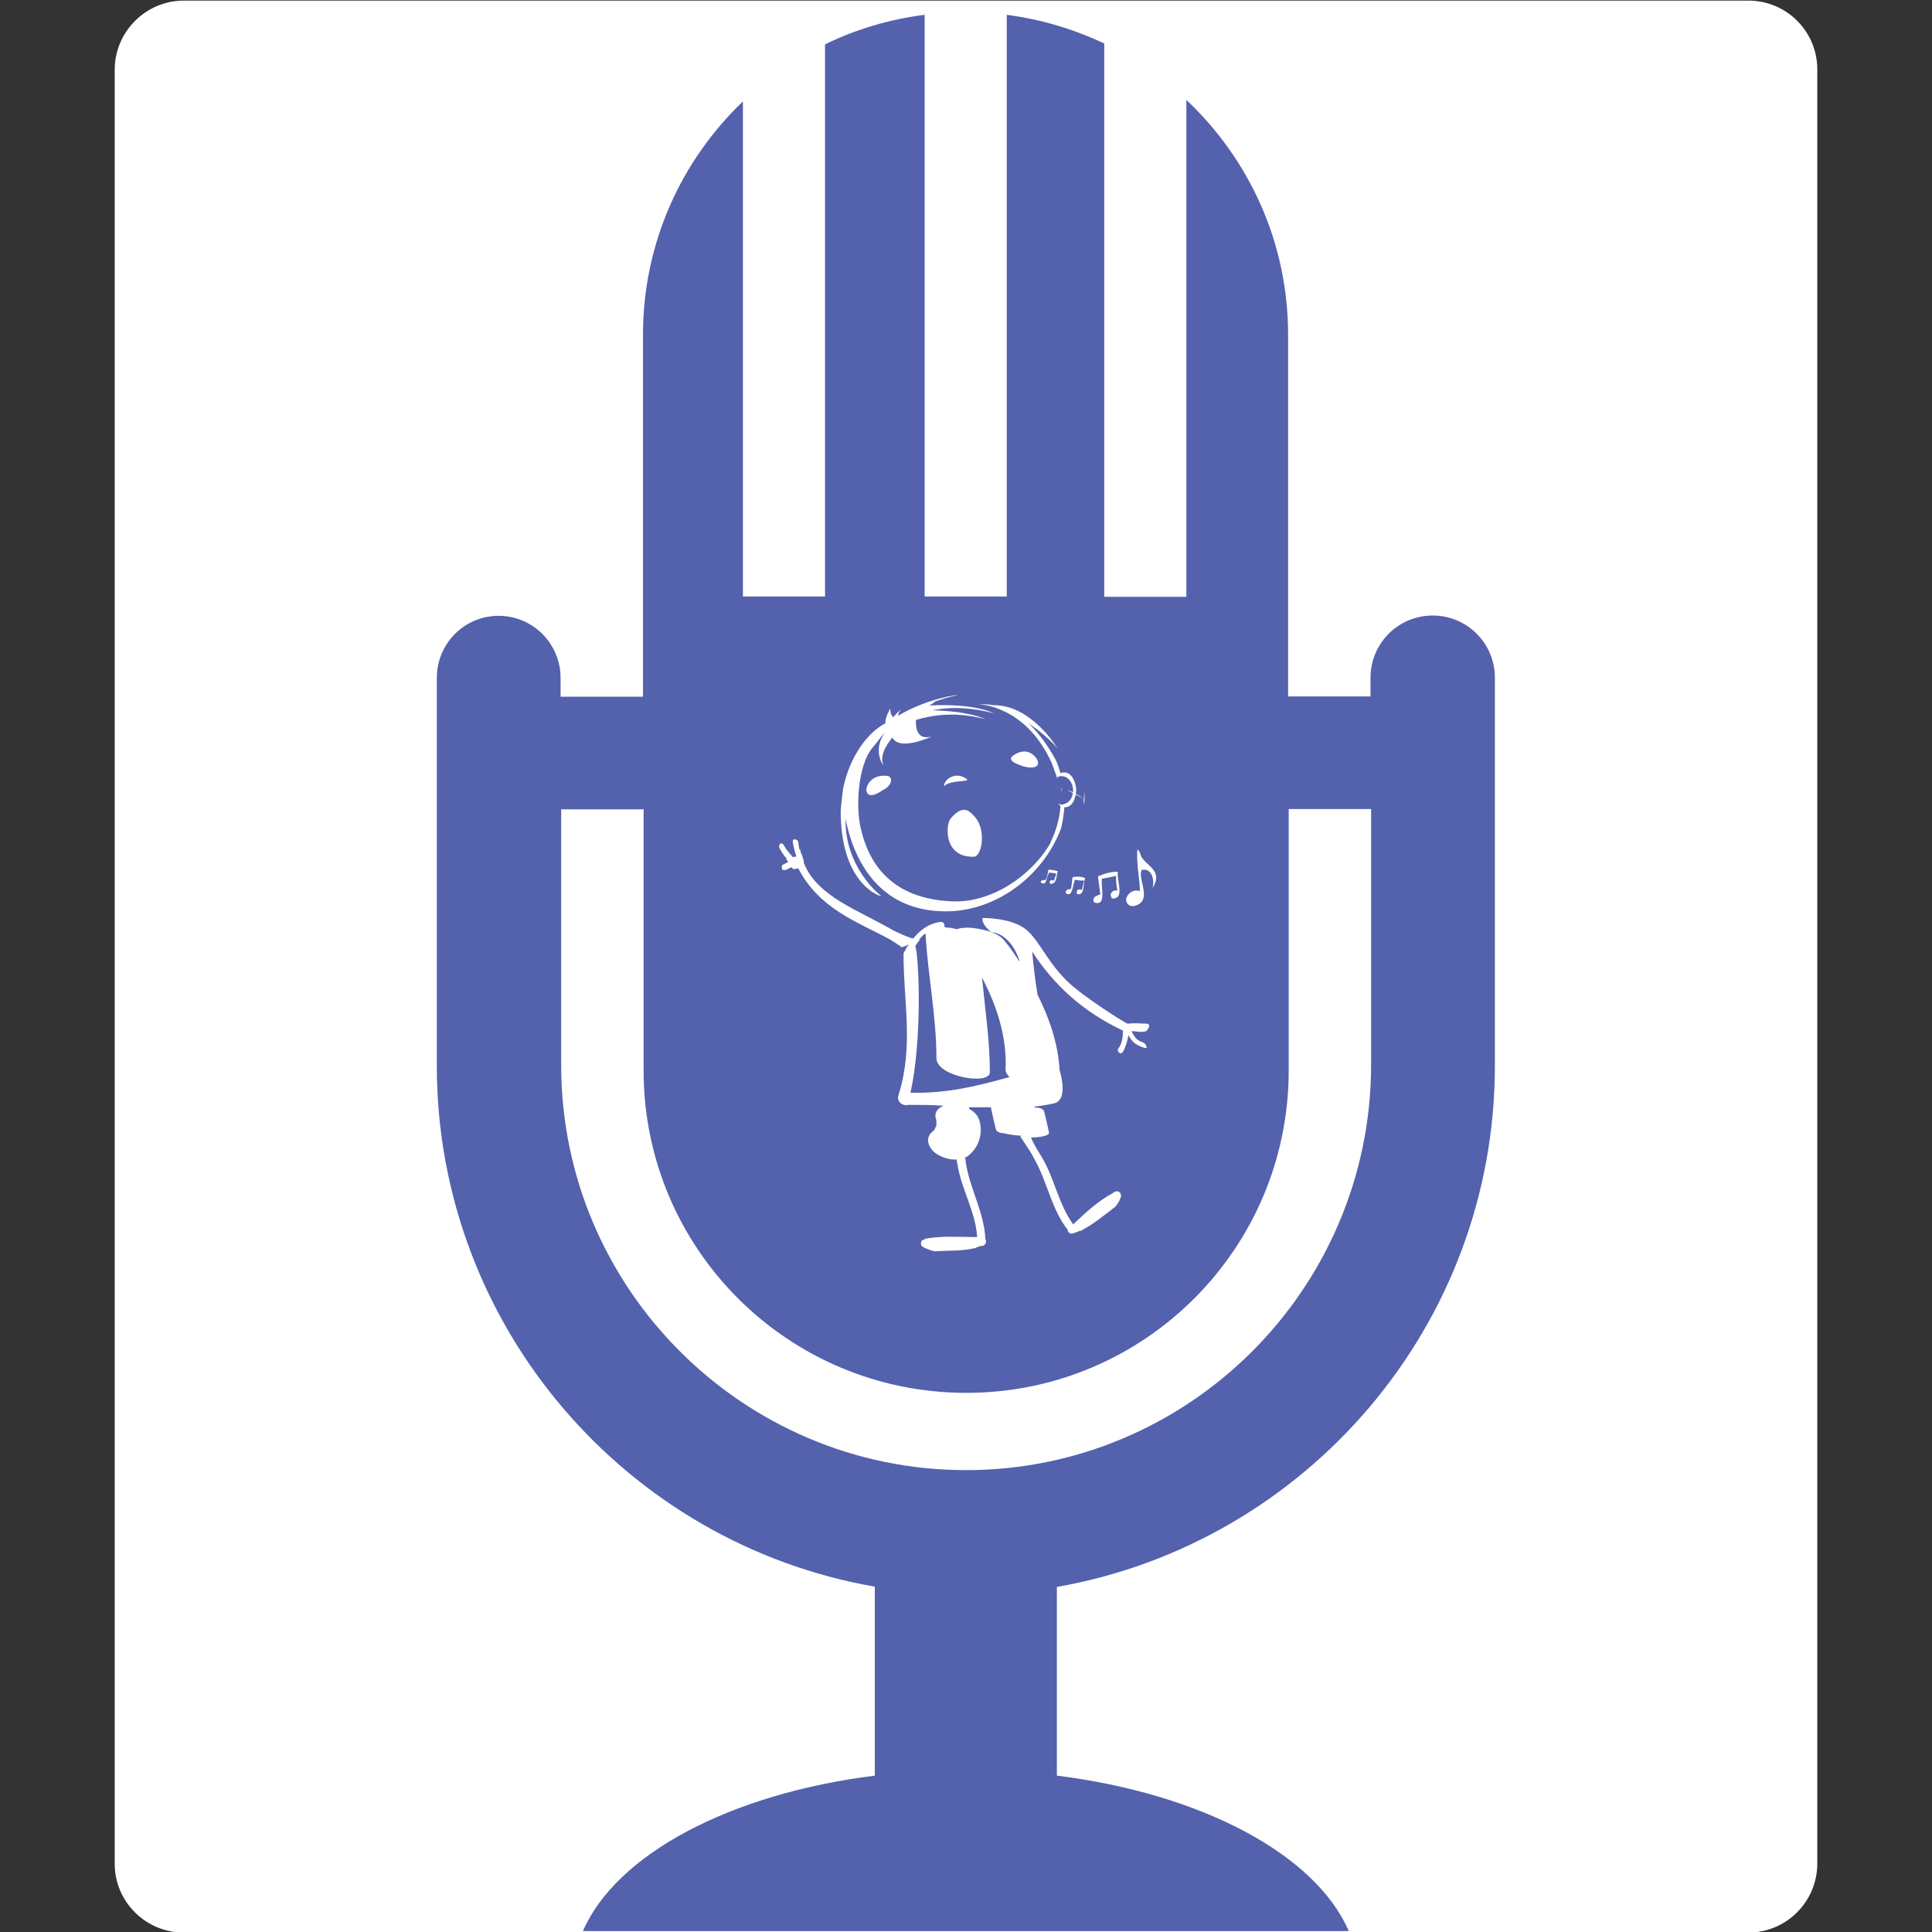
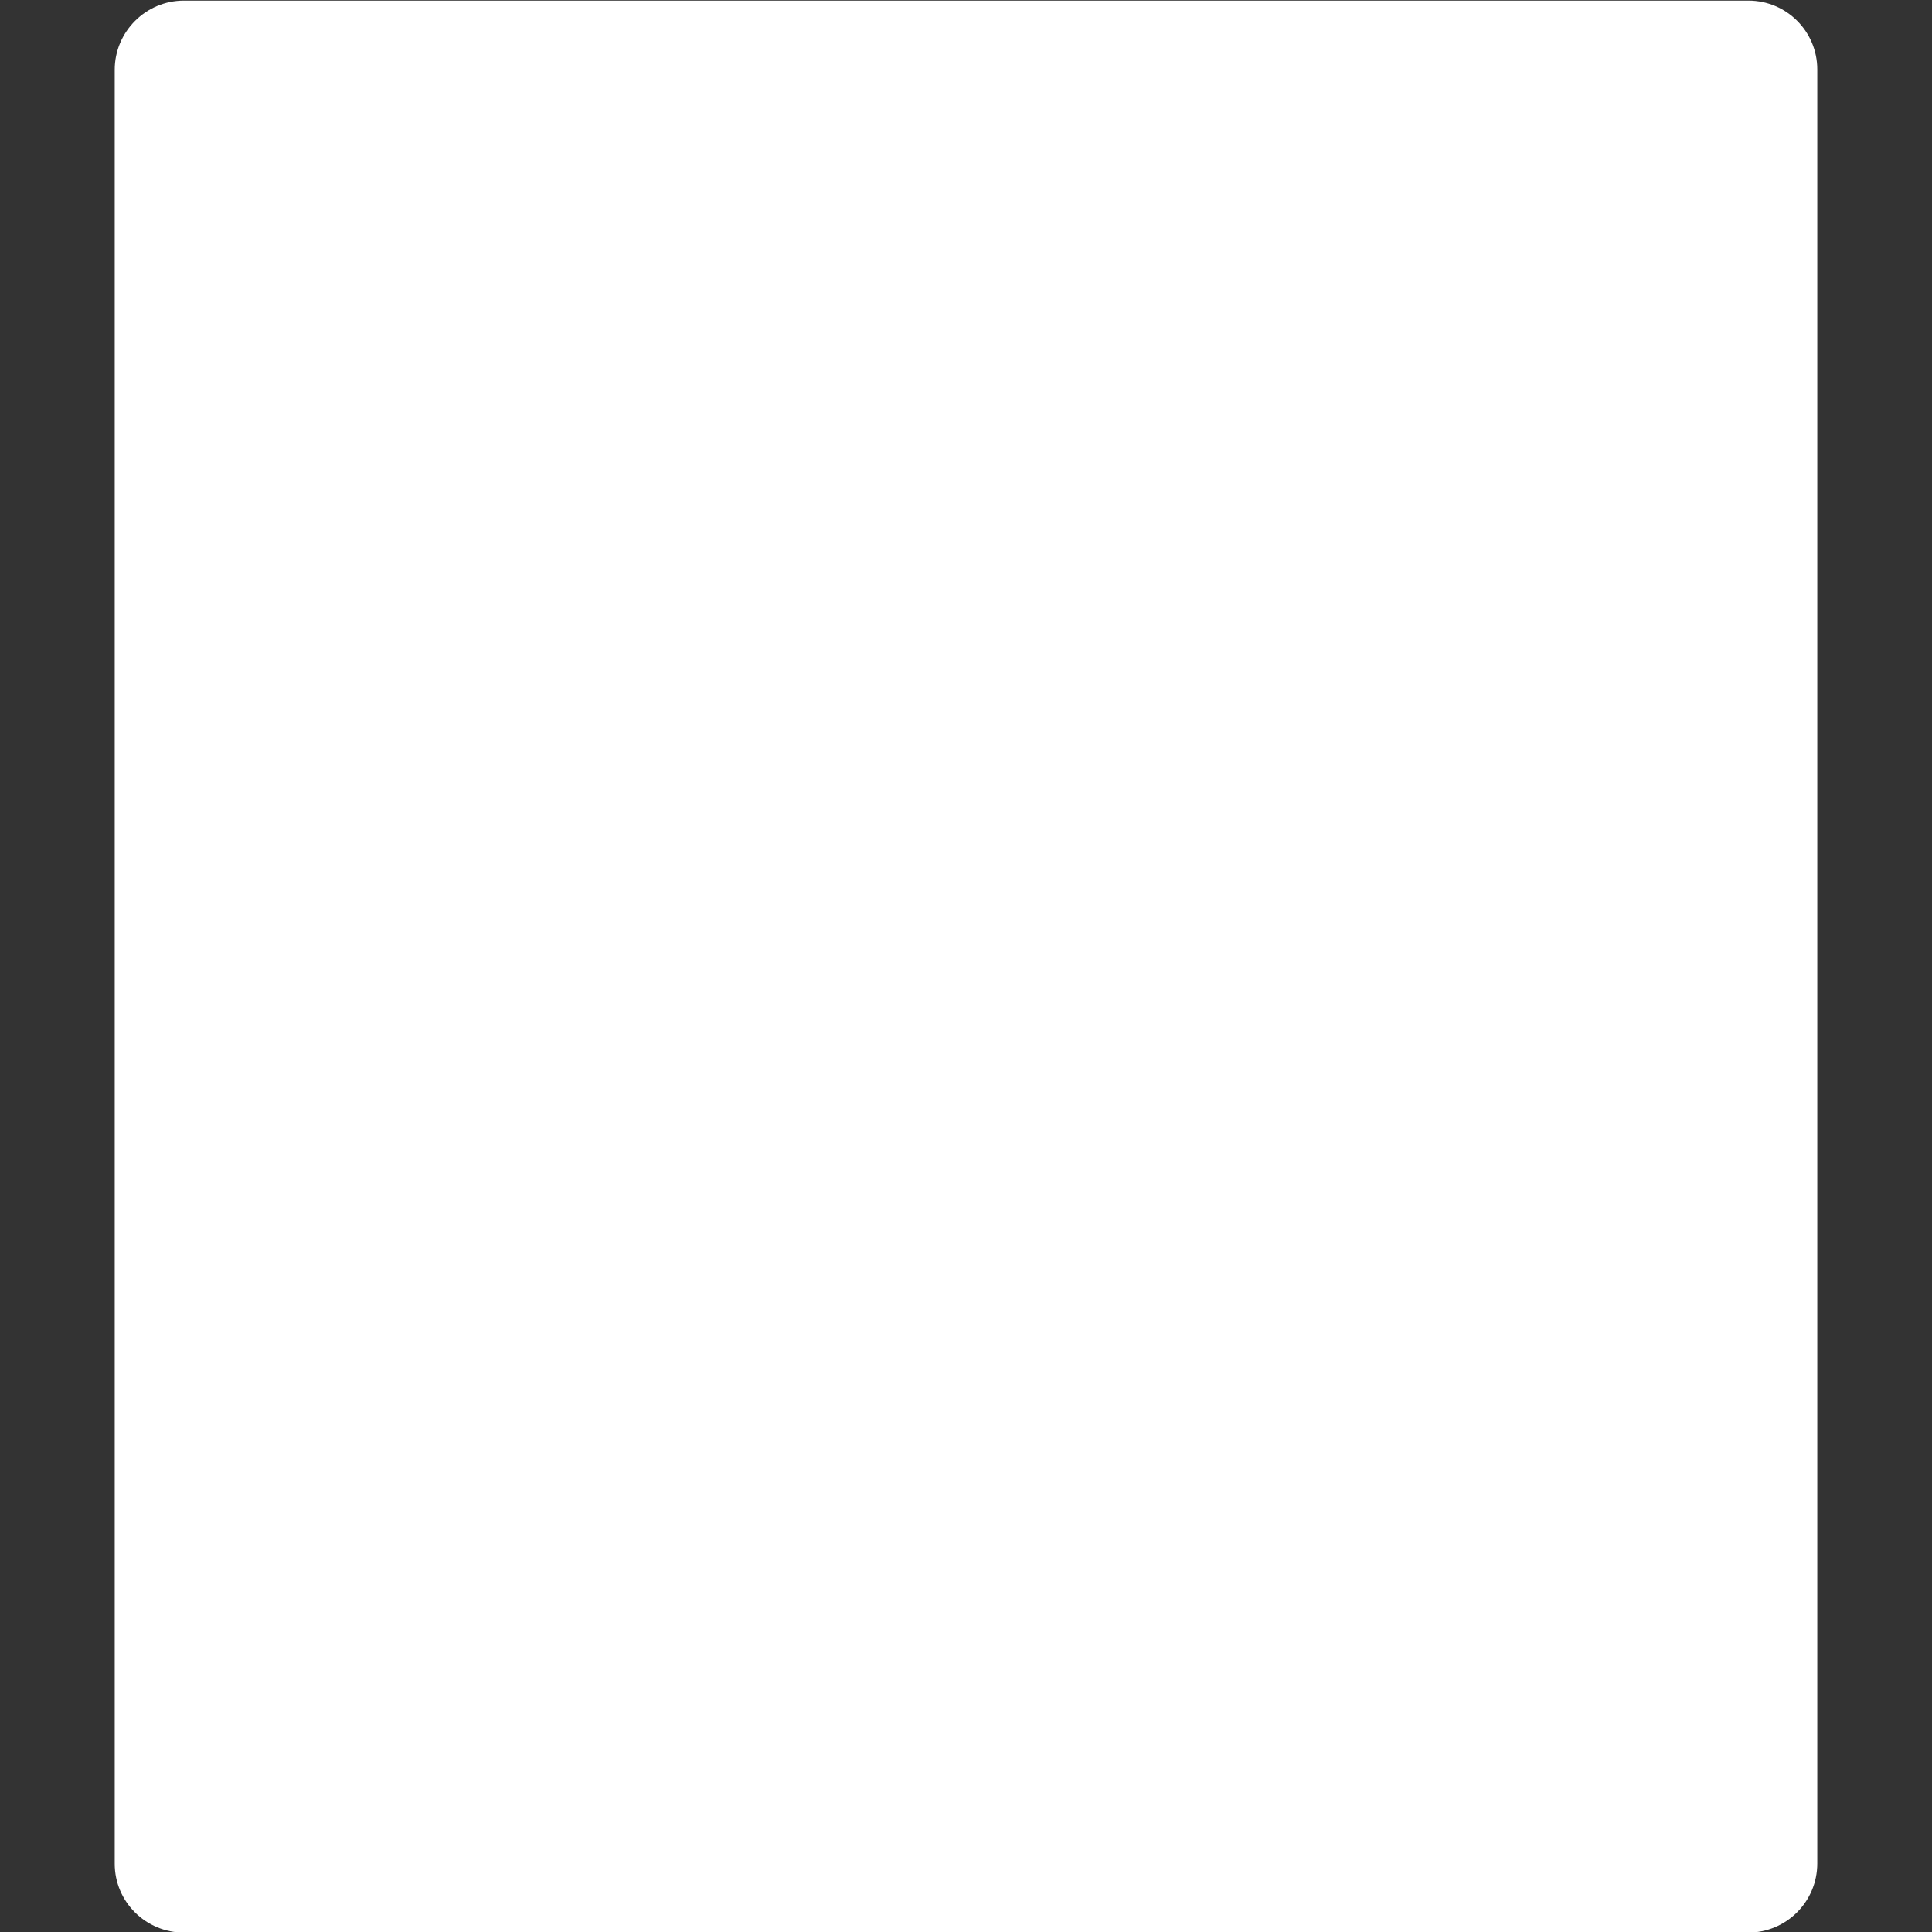
<svg xmlns="http://www.w3.org/2000/svg" version="1.1" id="Layer_1" x="0" y="0" viewBox="0 0 640 640" xml:space="preserve">
  <rect x="0" y="0" width="640" height="640" fill="#333333" stroke="none" />
  <style>.st0{fill:#fff}</style>
  <path class="st0" d="M579.1 640.2H60.9C48.3 640.2 38 630 38 617.4V23.1C38 10.5 48.3.2 60.9.2h518.3C591.8.2 602 10.4 602 23v594.3c0 12.7-10.3 22.9-22.9 22.9" id="Layer_2_00000096017214469395938550000013362361696793280409_" />
  <g id="Layer_1_00000047022058096519531140000017566682574668218525_">
-     <path d="M320 487c-73.9 0-134.1-60.2-134.1-134.1v-84.8h27.3v86.5c0 59 47.8 106.8 106.9 106.8 59 0 106.8-47.8 106.8-106.8V268h27.3v84.8C454.1 426.9 393.9 487 320 487m175.2-134V224.5c0-11.4-9.2-20.6-20.6-20.6s-20.6 9.2-20.6 20.6v6.2h-27.3V110.9c0-30.7-13-58.3-33.7-77.8v164.6h-27.2V14.4c-10-4.7-20.9-8-32.3-9.5v192.7h-27.2V4.9c-11.7 1.5-22.8 4.8-33 9.8v182.9h-27.2v-164C225.7 53.1 213 80.5 213 110.9v119.9h-27.3v-6.2c0-11.4-9.2-20.6-20.5-20.6-11.4 0-20.5 9.2-20.5 20.6V353c0 86.3 62.8 158.3 145.1 172.6v62.6c-48 6-85.7 26.1-96.7 51.5h253.7c-11-25.4-48.7-45.5-96.7-51.5v-62.5c82.4-14.5 145.1-86.4 145.1-172.7" style="fill:#5461ac" />
    <path class="st0" d="M380 339.1c-2.9 0-3.4-.3-6.5 0-.5 0-11.9-7.3-16.9-11.4-8.8-6.8-11.7-15.6-16.6-19.7s-14.5-3.9-14.5-3.9c-.5 1.6 2.1 4.4 3.1 4.7 6.2.8 8.8 8.3 9.1 9.4v.3c-1.6-2.3-3.1-4.7-4.9-6.8-2.3-3.1-8.3-4.2-11.9-4.4-1 0-2.6 0-3.9.5-1.3-.3-2.3-.5-2.9-.5-.5 0-.8 0-1.3-.3.3-.8-.3-1.8-1.3-1.6-6.5.8-10.4 7-12.2 10.4 0 16.4 3.4 30.6-1.6 46.8-1 2.6 1.8 3.9 3.1 3.4h.3c3.9 0 7.5 0 11.4.3-1.6.8-2.9 1.8-2.6 3.9.3.5.3 1.3.3 2.1v.3c0 .3 0 .5-.3.8 0 .3-.3.5-.3.8l-.5.5c-2.9 2.1-1.6 5.5.8 7.3 1.8 1.3 4.7 2.3 7 2.1 0 .8.3 1.3.3 1.8 1.3 8.1 6 15.6 6.5 23.9-5.7 0-11.2-.5-16.9.5-.3 0-.3 0-.5.3-1.3 0-1.6 1.6-.8 2.3 0 0 1.3.8 1.6.8.8.3 1.8.8 2.9.8 4.2-.3 8.6 0 12.7-1 .3 0 .5 0 .8-.3.8-.3 1.3-.5 2.1-.5 1-.3 1.3-1.6.8-2.3v-.3c-.5-8.8-5.2-16.4-6.5-25.2 0-.5 0-1-.3-1.3.3-.3.5-.3.8-.5 3.6-2.6 5.2-7 4.2-11.4-.5-2.1-1.8-3.4-3.6-4.4v-.5h7.3v.3c.5 2.3 1 4.7 1.6 7 .3 1 1.8 1.3 2.6 1.3 2.1.5 4.2.8 6 .8-.3 0-.3 0-.5.3 1 1.6 2.1 3.1 3.1 4.7.5.8 1 1.6 1.3 2.3 4.4 7.5 5.7 16.4 10.9 23.4l.3.3c0 1 1 1.8 2.1 1.3.8-.3 1.3-.5 2.1-.8.3 0 .5 0 .8-.3 3.9-2.1 7-4.7 10.4-7.3.8-.5 1.3-1.6 1.8-2.3 0-.3.8-1.6.5-1.6.3-1-1-2.1-2.1-1.3-.3 0-.3 0-.5.3-4.9 2.6-9.1 6.5-13.2 10.4-4.9-6.8-6.2-15.3-10.4-22.3-1.3-2.1-2.6-4.2-3.6-6.5 2.6 0 6.2-.5 6-1.6-.5-2.3-1-4.7-1.6-7-.3-1-1.8-1.3-2.6-1.3-.3 0-.5 0-.8-.3 2.1-.3 4.2-.5 6.2-1 3.9-.5 3.9-5.5 2.3-11.2-.5-8.8-3.4-17.1-7.3-24.9-.8-4.7-1.3-9.4-1.8-14.3 7.3 11.2 16.9 20 30.1 26.2 0 2.1-.3 4.4-1.6 6-.5.8.8 2.3 1.6 1s1.6-3.9 1.8-5.5c1.3 2.3 2.1 3.1 5.2 4.2 1.6.5.5-1.3 0-1.6-2.3-1-2.6-1-4.2-3.9 2.1 0 2.6.5 4.9 0 1.1-1.2 1.4-2.2.3-2.5M301.6 362c3.9-17.4 2.9-44.7 1.6-48.6.3-.5.8-1.3 1.3-1.8v-.3c.5-.8 1.3-1.6 2.1-2.1v.3c.8 13.8 3.6 27.3 3.6 41 0 6.2 17.7 9.1 17.7 4.7 0-10.6-1.6-21-2.6-31.4 4.9 9.4 8.3 19.7 7.8 30.4 0 1 .5 1.8 1.3 2.6-11.3 3.1-20.4 5.4-32.8 5.2m18.7-103.9c-1.8-1.3-3.4-1.3-4.4-1-3.1.8-3.6 3.9-2.9 3.1 2.3-1.9 8.3-1.1 7.3-2.1" />
-     <path class="st0" d="M292 296.8c-.3 0-12.2-9.4-11.9-25.5 2.3 11.7 9.9 30.9 33.8 30.6 16.4-.3 31.4-11.7 37.4-27 .5-1.3 1-4.2 1.3-7.5h.3c2.1 0 3.6-2.6 3.6-6-.3-3.1-1.8-5.7-4.2-5.5-.3 0-.8 0-1 .3-.5-1.8-1-3.4-1.8-4.9-2.9-5.2-6-9.1-8.8-11.7 3.4 2.3 7 5.2 9.6 8.3 0 0-8.6-14.5-21.3-14.3-2.9-.5-4.7-.3-4.7-.3s15.6.3 24.2 19.7c.5 1.3 1 2.9 1.6 4.4 0 .3-.3.3-.3.5.5-.5 1-.8 1.8-.8 2.1 0 3.6 1.8 3.9 4.4 0 2.3-1 4.2-2.6 4.7-.3 0-.5.3-.8.3h-.8c-.3 0-.5-.3-.8-.3l.8.8c-.3 4.7-1.8 9.1-3.4 12.2l.3-.3c-6.5 11.4-19.7 20-32.2 19.7-11.4-.3-26.5-4.4-30.9-24.4-1.6-6.8-1-20.5 3.9-26.5 1.6-1.8 2.6-3.4 4.2-5.2-4.4 6.2-.5 11.2-.5 11.2-1.3-2.9.3-6.2 2.9-9.4 2.3 4.7 13-.3 13-.3-5.2 1.3-5.2-3.4-5.2-5.5 5.2-1.6 13-2.9 22.9-.3 0 0-4.9-2.6-17.4-2.9 4.7-1 11.7-1.3 20.3 1 0 0-6-3.4-21.3-2.6.8-.5 1.3-.8 1.8-1.3 2.3-.8 4.7-1.6 7.5-2.1.8-.3-9.6.8-19.7 6.8 0-.5.3-1.3 1-2.1 0 0-1.6 1.3-2.6 2.6-.5-.5-1-1.3-1-2.9 0 0-1.8 3.1-1.6 4.9-6 3.1-11.9 11.2-14 21.6-.5 3.6-.8 7-.8 7.3v-.5c-.3 24.4 12.7 29 13.5 28.8" />
-     <path class="st0" d="M322.6 283.8c2.6 0 4.2-8.6.5-13-1.6-1.8-3.9-4.9-8.3.5-1.5 1.9-2.3 12.8 7.8 12.5m21.1-31.9c-1-2.1-3.9-4.4-7.8-1.8-2.9 1.8 1.3 3.1 2.6 3.6 2.8 1 6.2.8 5.2-1.8m-56.7 9.8c.3 3.4 4.4.8 5.5 0 2.9-1.3 3.6-4.4 1.3-4.7-5.2-.5-6.8 3.2-6.8 4.7m66.5 0c1.8.5 3.9 1.8 5.5 2.9m.2-2.4c0 1.3.3 3.1-.3 4.4m-7.5-5.9c.3.5.3 1.3.3 1.8m-55.8 45.7c-11.7-6.8-25.2-11.2-29.6-22.3 0 0 0-1-.3-1.6-.3-.5-.5-1.3-.8-1.8-.3 0-.5.3-.8.3v.5c-.3.5-.8.5-1.3.5-.5.5-1.3.5-1.6-.3l-1 1v.3c.3.3.3.3.5.3h-.3c.3 0 .3.3.3.5 0 .5.3.8.8 1.3l1 1c.5 0 .8 0 1.6-.3 7 13.5 19.5 17.7 30.4 23.6 1.6 1 2.9 1.8 3.9 2.6l5.5-2.1s0-.3.3-.3c-2.9-.3-8.6-3.2-8.6-3.2" />
    <path class="st0" d="M300 312.9c.5.8.5 1.8.8 2.6m-37.7-30.4c-2.1-1-3.4-2.1-4.4-4.4m5.7 2.8c-.3-1.8-.8-3.4-1.3-4.9m-.5 8.3c-.3 0-.5.3-.8.3m-1 0c.3-.3.8-.3 1-.5" />
    <path d="M381.8 294.2c3.4-5.5-1.3-7-3.4-9.9-.8-1-.5-2.1-1.6-2.9-.5 4.2.8 9.9.8 13.8-2.9-1-5.2 2.1-4.4 3.6 1 2.6 4.9 1 5.5-1 1-3.1-1.6-7.3-.5-9.6 3.1-.8 4.4 2.9 3.6 6m-35.5-2.6c-.5-.3-1.3 0-1.6.5.3.5.8.8 1.6.3.5-1 .5-2.3 1.3-3.4.8.3 1.6 0 2.3.5-.3.8-.5 1.6-.8 2.3-.3-.3-.8-.3-1.3 0 0 .3-.3.8.3 1 2.1 0 1.8-2.9 2.3-4.2-1-.3-2.1-.5-3.1-.5-.3 1.7-.5 2.7-1 3.5m17.4-1.3.8 6c-1 .3-2.9.8-2.1 2.6 4.2 1.6 2.3-4.7 2.6-7.8 1.8-.3 2.9-.5 4.7-1 0 1 0 3.1.5 4.9-1.3-.3-2.3.5-2.3 1.8.3 0 .3.3.3.8 4.7.5 1.6-6 2.1-8.8-2.5-.1-4.6.7-6.6 1.5m-8.4.3-.5 3.9c-.5 0-1.8 0-1.8 1.3 2.3 1.8 2.3-2.6 3.1-4.4 1.3.3 1.8.3 3.1.3-.3.8-.5 1.8-.8 3.1-.8-.3-1.6-.3-1.8.8.3 0 .3.3 0 .5 2.9 1 2.1-3.6 2.9-5.2-1.3-.6-2.9-.6-4.2-.3" style="fill:#fff;fill-rule:evenodd;clip-rule:evenodd" />
    <path class="st0" d="M262.6 278.9c.3 1.8.8 3.6 1.3 5.2.3.5.8.8 1.3.5s.8-.8.5-1.3c-.3-.3-.3-.8-.5-1v-.3s0-.3 0 0c0-.3 0-.5-.3-.5-.3-.8-.3-1.6-.5-2.6 0-.5-.5-.8-1-.8-.5-.3-.8.2-.8.8m-4.4 2c1.3 2.6 3.4 4.9 5.7 6.5.5.3 1 .3 1.3-.3.3-.5.3-1-.3-1.3-1-.8-2.1-1.6-2.9-2.6-.5-.5-.8-1-1.3-1.6-.3-.5-.8-1-1-1.6-.3-.5-.8-.8-1.3-.5-.2.4-.5.9-.2 1.4" />
    <path class="st0" d="M261.6 285.4c-.8.3-1.3.5-2.1 1-.3 0-.5.3-.5.5v.8c0 .3.3.5.5.5h.8c.8-.3 1.3-.8 2.1-1 .3 0 .5-.3.5-.5v-.8c0-.3-.3-.5-.5-.5z" />
  </g>
</svg>